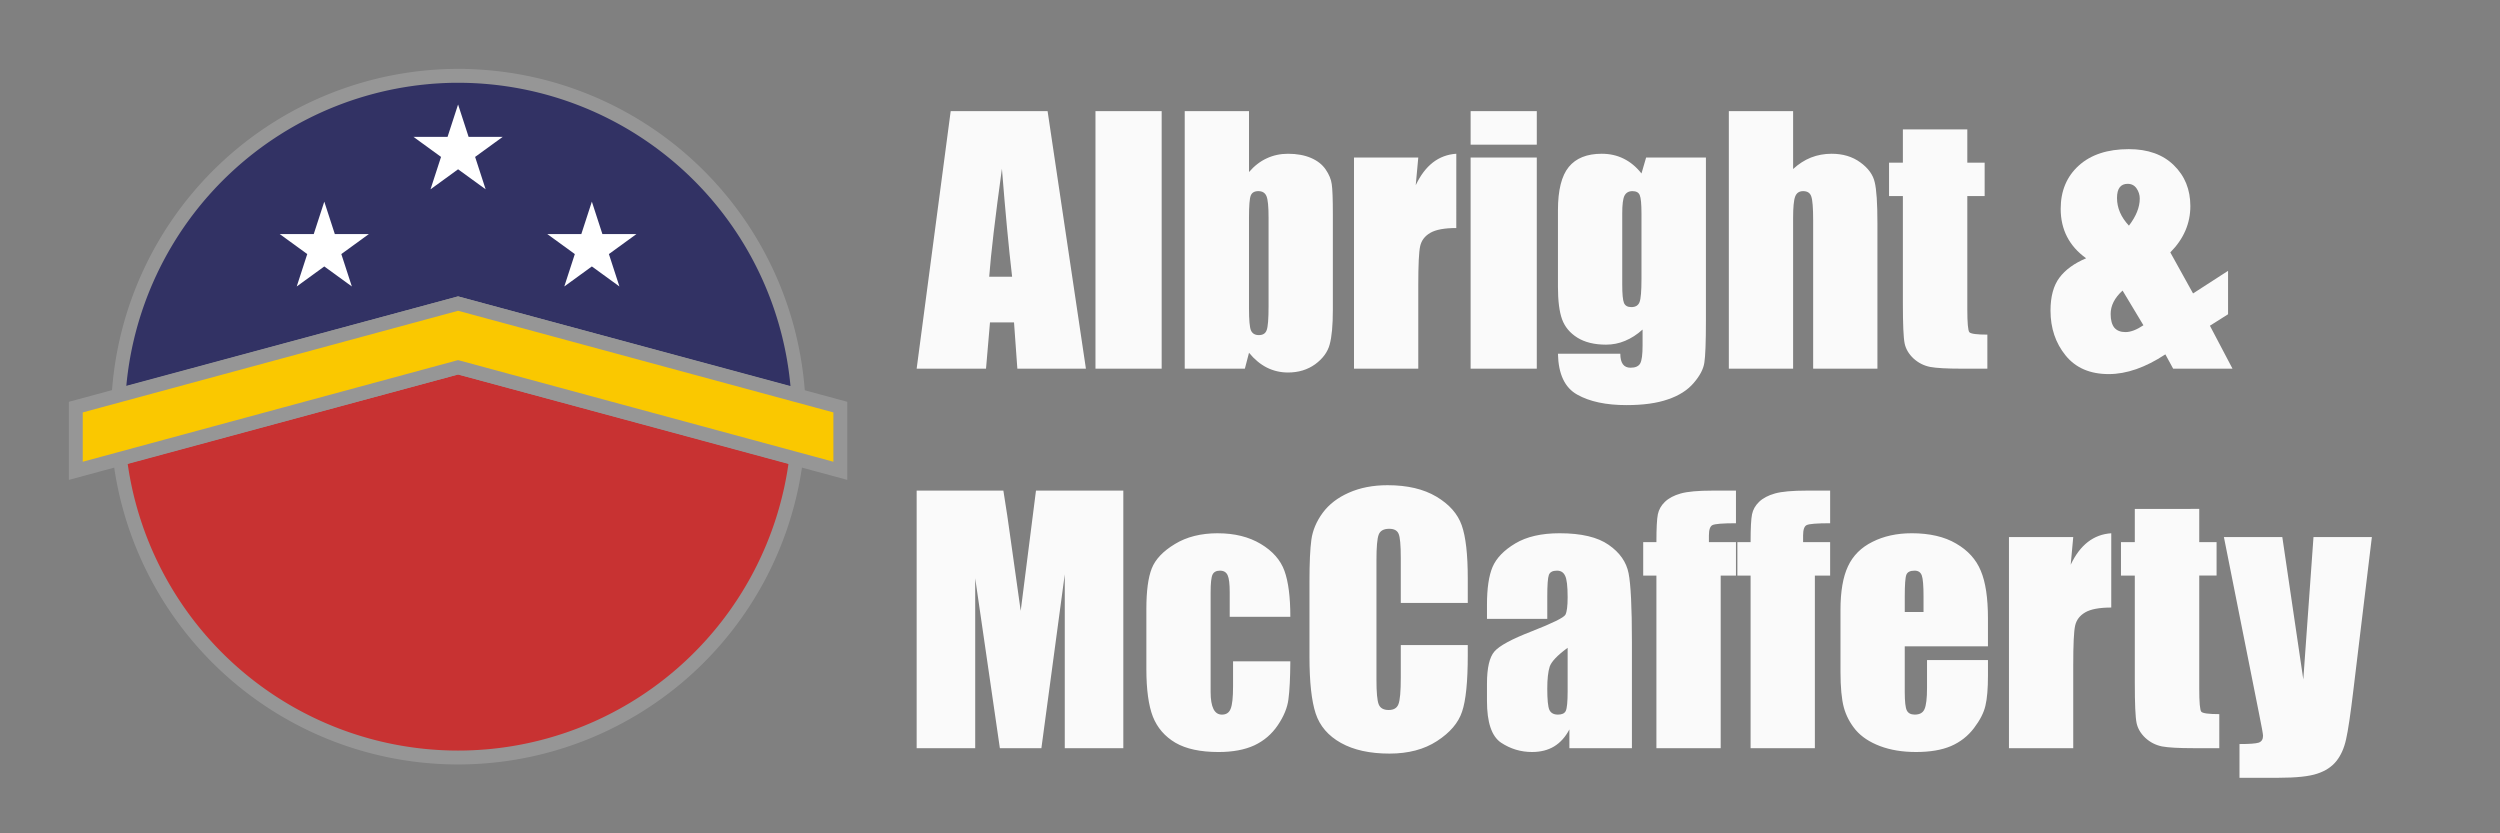
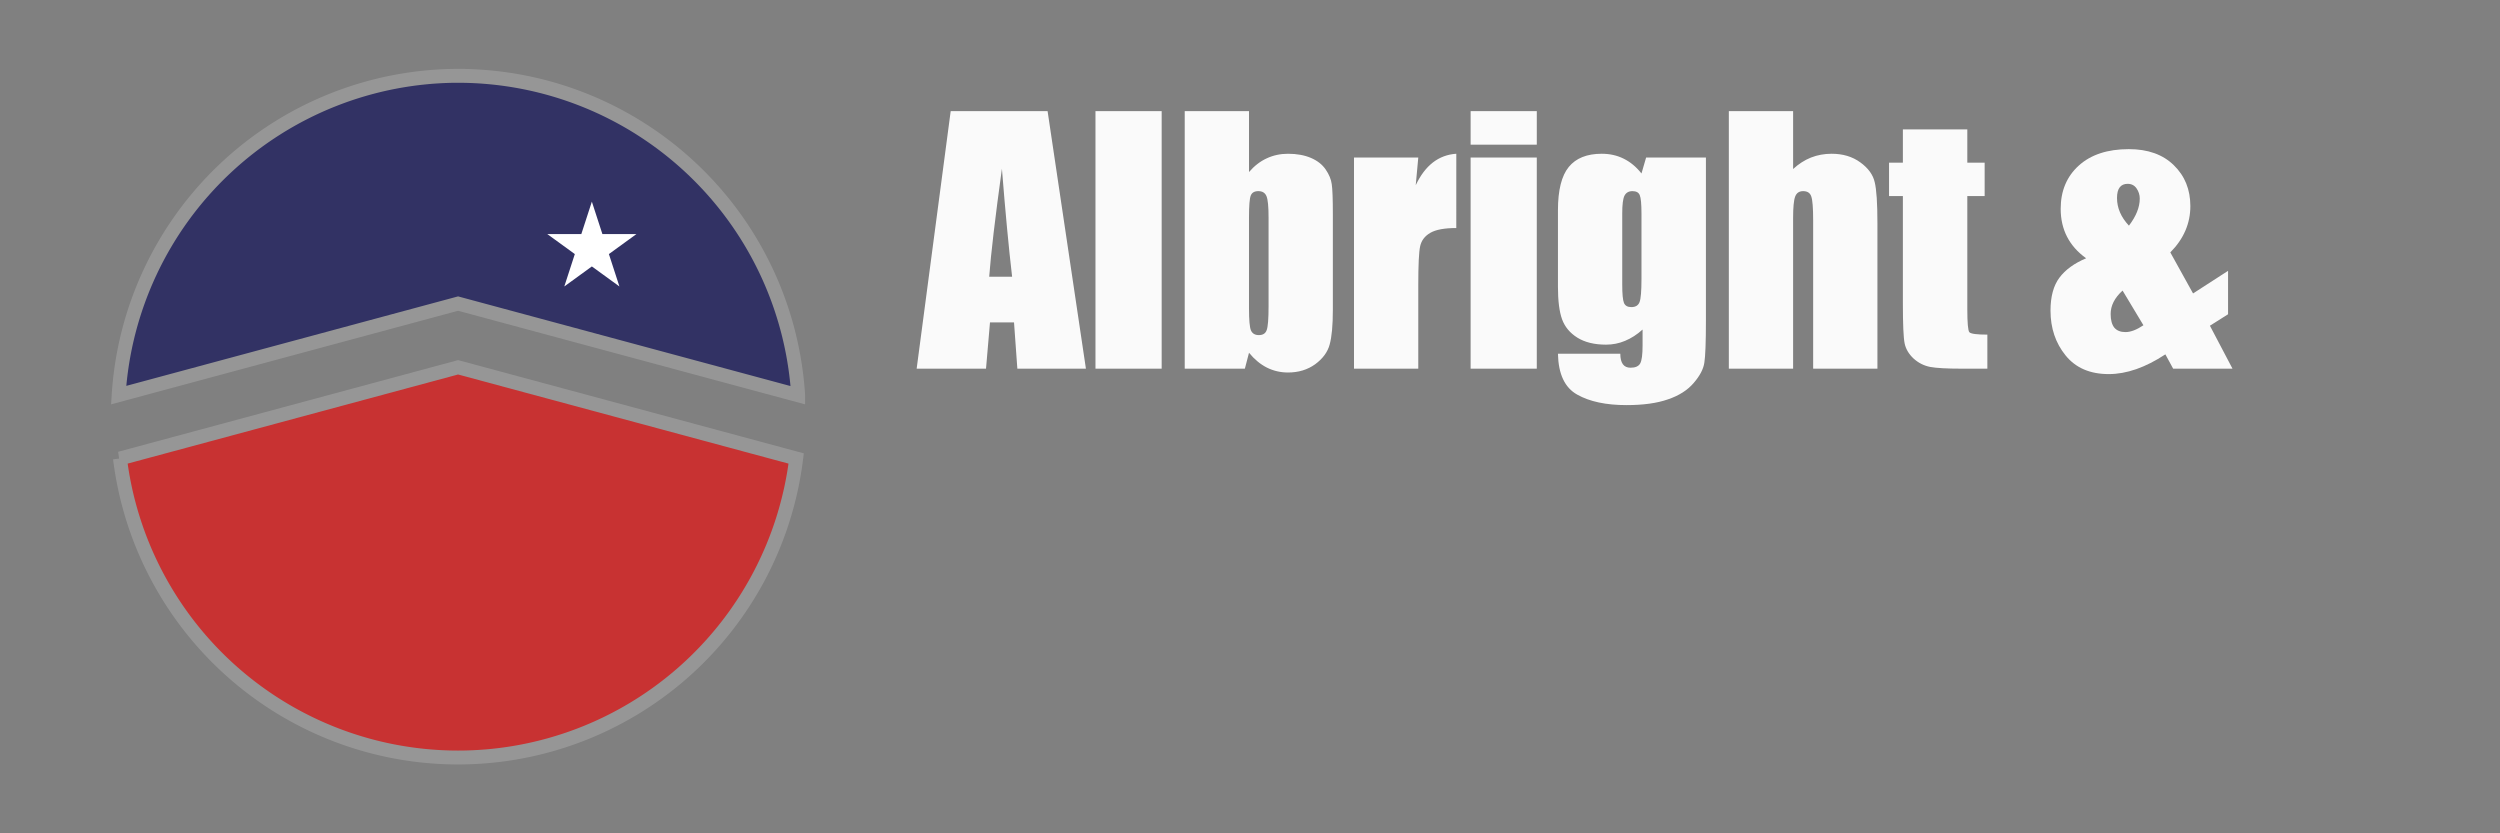
<svg xmlns="http://www.w3.org/2000/svg" version="1.1" viewBox="0 0 360 120" width="360" height="120">
  <rect x="0" y="0" width="360" height="120" fill="#808080" stroke="none" />
-   <rect display="none" width="360" height="120" fill="#323264" />
  <g stroke="#969696" stroke-linejoin="sharp" stroke-width="2">
    <path fill="#c83232" d="m114.65 66.022-48.687-13.131-48.687 13.131a49.082 49.082 0 0 0 48.687 43.06 49.082 49.082 0 0 0 48.687-43.06z" />
    <path fill="#323264" d="m65.963 10.917a49.082 49.082 0 0 0-48.88 45.981l48.88-13.183 48.972 13.209a49.082 49.082 0 0 0-48.972-46.004z" />
-     <path fill="#fac800" d="m10.917 67.797v-9.174l55.045-14.908 55.045 14.908v9.174l-55.045-14.908z" />
  </g>
  <g fill="#ffffff">
    <path d="m85.228 29.036 3.969 12.215-10.391-7.549h12.844l-10.391 7.549z" />
-     <path d="m46.697 29.036 3.969 12.215-10.391-7.549h12.844l-10.391 7.549z" />
-     <path d="m65.963 15.046 3.969 12.215-10.391-7.549h12.844l-10.391 7.549z" />
  </g>
  <g fill="#fafafa">
-     <path d="m199.81 69.869c-2.092 0-3.947 0.358-5.566 1.076-1.604 0.703-2.865 1.673-3.781 2.91-0.901 1.237-1.444 2.527-1.627 3.871-0.183 1.329-0.273 3.331-0.273 6.004v10.836c0 3.635 0.297 6.36 0.893 8.178 0.596 1.802 1.81 3.215 3.643 4.238s4.163 1.535 6.988 1.535c2.719 0 5.002-0.604 6.85-1.811 1.863-1.207 3.061-2.611 3.596-4.215 0.55-1.604 0.826-4.323 0.826-8.156v-1.443h-9.646v4.652c0 2.031-0.115 3.321-0.344 3.871-0.214 0.55-0.679 0.824-1.397 0.824-0.748 0-1.23-0.274-1.443-0.824-0.214-0.55-0.32-1.725-0.32-3.527v-17.229c0-1.879 0.106-3.101 0.32-3.666 0.214-0.565 0.718-0.848 1.512-0.848 0.703 0 1.153 0.237 1.352 0.711 0.214 0.458 0.32 1.625 0.32 3.504v6.461h9.646v-3.527c0-3.467-0.291-6.018-0.871-7.652-0.58-1.649-1.795-3.023-3.643-4.123-1.848-1.1-4.192-1.65-7.033-1.65zm-67.812 0.779v37.09h8.432v-24.467l3.551 24.467h5.979l3.367-25.039v25.039h8.432v-37.09h-12.578l-2.199 17.32-1.328-9.44c-0.412-3.024-0.801-5.651-1.168-7.881zm114.59 0c-2.062 0-3.581 0.137-4.559 0.412-0.977 0.275-1.741 0.68-2.291 1.215-0.535 0.519-0.87 1.115-1.008 1.787-0.137 0.672-0.207 2.007-0.207 4.008h-1.902v4.812h1.902v24.855h9.256v-24.855h2.199v-4.812h-3.894v-0.961c0-0.825 0.168-1.322 0.504-1.49 0.351-0.183 1.482-0.273 3.391-0.273v-4.697zm13.562 0c-2.062 0-3.581 0.137-4.559 0.412-0.977 0.275-1.741 0.68-2.291 1.215-0.535 0.519-0.87 1.115-1.008 1.787-0.137 0.672-0.207 2.007-0.207 4.008h-1.902v4.812h1.902v24.855h9.256v-24.855h2.199v-4.812h-3.894v-0.961c0-0.825 0.168-1.322 0.504-1.49 0.351-0.183 1.482-0.273 3.391-0.273v-4.697zm47.262 2.635v4.787h-1.992v4.812h1.992v15.439c0 3.024 0.084 4.949 0.252 5.773 0.168 0.809 0.596 1.536 1.283 2.178 0.687 0.626 1.482 1.03 2.383 1.213 0.901 0.168 2.406 0.252 4.514 0.252h3.734v-4.902c-1.512 0-2.376-0.115-2.59-0.344-0.199-0.229-0.297-1.343-0.297-3.344v-16.266h2.496v-4.812h-2.496v-4.787zm-132.05 3.506c-2.428 0-4.49 0.518-6.186 1.557-1.695 1.023-2.803 2.192-3.322 3.506-0.519 1.313-0.777 3.261-0.777 5.842v8.637c0 2.963 0.313 5.254 0.939 6.873 0.641 1.604 1.725 2.855 3.252 3.756 1.527 0.886 3.597 1.33 6.209 1.33 2.047 0 3.764-0.321 5.154-0.963 1.39-0.657 2.512-1.619 3.367-2.887 0.871-1.283 1.382-2.528 1.535-3.734 0.168-1.222 0.26-3.046 0.275-5.475h-8.248v3.619c1e-5 1.573-0.115 2.642-0.344 3.207-0.214 0.565-0.634 0.848-1.26 0.848-0.535 0-0.938-0.266-1.213-0.801-0.275-0.55-0.414-1.367-0.414-2.451v-14.342c0-1.329 0.092-2.185 0.275-2.566 0.183-0.382 0.544-0.572 1.078-0.572 0.535 0 0.901 0.221 1.1 0.664 0.199 0.428 0.297 1.253 0.297 2.475v3.506h8.729c0-2.856-0.283-5.063-0.848-6.621-0.565-1.558-1.704-2.85-3.414-3.873-1.711-1.023-3.772-1.533-6.186-1.533zm49.211 0c-2.612 0-4.735 0.487-6.369 1.465-1.634 0.977-2.728 2.108-3.277 3.391-0.535 1.268-0.801 3.078-0.801 5.43v2.039h8.682v-3.184c0-1.695 0.078-2.742 0.23-3.139 0.153-0.412 0.542-0.619 1.168-0.619 0.55 0 0.939 0.244 1.168 0.732 0.244 0.473 0.367 1.505 0.367 3.094 0 1.268-0.106 2.107-0.32 2.519s-1.841 1.215-4.881 2.406c-2.841 1.1-4.62 2.062-5.338 2.887-0.718 0.825-1.076 2.375-1.076 4.65v2.496c0 3.07 0.672 5.064 2.016 5.981 1.359 0.901 2.848 1.352 4.467 1.352 1.237 0 2.3-0.268 3.186-0.803 0.901-0.55 1.634-1.367 2.199-2.451v2.703h9.004v-15.258c0-5.025-0.162-8.338-0.482-9.941-0.321-1.619-1.275-2.978-2.863-4.078-1.588-1.115-3.947-1.672-7.078-1.672zm50.697 0c-2.123 0-4.001 0.412-5.635 1.236-1.634 0.809-2.809 1.985-3.527 3.527-0.718 1.527-1.078 3.62-1.078 6.277v8.867c-1e-5 2.26 0.162 3.985 0.482 5.176 0.321 1.176 0.892 2.261 1.717 3.254 0.84 0.977 2.009 1.749 3.506 2.314s3.223 0.848 5.178 0.848c2.016 0 3.689-0.283 5.018-0.848 1.344-0.58 2.45-1.444 3.32-2.59 0.871-1.145 1.421-2.222 1.65-3.231 0.244-1.008 0.367-2.45 0.367-4.328v-2.246h-8.775v4.01c0 1.512-0.123 2.536-0.367 3.07-0.229 0.519-0.694 0.777-1.397 0.777-0.565 0-0.946-0.199-1.145-0.596-0.199-0.397-0.299-1.282-0.299-2.656v-6.576h11.982v-4.031c0-2.948-0.344-5.231-1.031-6.85-0.672-1.634-1.855-2.941-3.551-3.918-1.68-0.993-3.82-1.488-6.416-1.488zm28.752 0c-2.551 0.168-4.498 1.679-5.842 4.535l0.367-3.986h-9.256v30.4h9.256v-12.004c0-2.948 0.09-4.827 0.273-5.637 0.183-0.825 0.673-1.466 1.467-1.924 0.794-0.458 2.039-0.688 3.734-0.688zm16.221 0.549 5.062 25.43c0.382 1.879 0.572 2.939 0.572 3.184 0 0.504-0.205 0.834-0.617 0.986-0.412 0.137-1.338 0.205-2.773 0.205v4.857h5.613c2.566 0 4.429-0.199 5.59-0.596 1.176-0.382 2.093-0.986 2.75-1.811 0.657-0.825 1.122-1.871 1.397-3.139 0.29-1.268 0.642-3.643 1.055-7.125l2.656-21.992h-8.406l-1.467 20.504-3.023-20.504zm-44.537 4.834c0.519 0 0.863 0.229 1.031 0.688 0.168 0.458 0.252 1.474 0.252 3.047v2.223h-2.703v-2.223c0-1.711 0.076-2.757 0.229-3.139 0.153-0.397 0.55-0.596 1.191-0.596zm-49.965 11.111v6.254c0 1.527-0.092 2.475-0.275 2.842-0.168 0.351-0.543 0.525-1.123 0.525-0.611 0-1.022-0.229-1.236-0.688-0.199-0.458-0.299-1.474-0.299-3.047 0-1.375 0.115-2.427 0.344-3.16 0.244-0.733 1.108-1.642 2.59-2.727z" />
    <path d="m320.84 39.001v6.254l-2.612 1.649 3.253 6.186h-8.545l-1.123-2.062q-4.307 2.841-8.156 2.841-4.032 0-6.208-2.68t-2.176-6.46q0-3.024 1.283-4.742t3.849-2.795q-3.666-2.635-3.666-7.125 0-3.872 2.612-6.231t7.194-2.36q4.124 0 6.483 2.314 2.383 2.314 2.383 5.888 0 3.757-2.887 6.667l3.276 5.911zm-14.273-6.506q1.558-2.039 1.558-3.895 0-0.802-0.458-1.466-0.458-0.664-1.283-0.664-0.756 0-1.145 0.504-0.389 0.504-0.389 1.535 0 2.154 1.718 3.986zm2.085 14.341-3.001-4.994q-1.718 1.558-1.718 3.368 0 1.306 0.527 1.97 0.55 0.641 1.604 0.641 1.123 0 2.589-0.985z" />
    <path d="m136.9 16-4.902 37.09h9.988l0.572-6.666h3.461l0.48 6.666h9.873l-5.519-37.09zm20.848 0v37.09h9.531v-37.09zm12.852 0v37.09h8.66l0.596-2.291c0.779 0.947 1.635 1.657 2.566 2.131 0.947 0.473 1.962 0.711 3.047 0.711 1.512 0 2.818-0.397 3.918-1.191 1.1-0.809 1.794-1.757 2.084-2.842 0.305-1.1 0.459-2.764 0.459-4.994v-13.699c0-2.245-0.053-3.711-0.16-4.398-0.092-0.687-0.382-1.39-0.871-2.107-0.489-0.718-1.199-1.275-2.131-1.672-0.932-0.397-2.031-0.596-3.299-0.596-1.1 0-2.123 0.221-3.07 0.664-0.932 0.428-1.779 1.083-2.543 1.969v-8.773zm41.17 0v4.834h9.529v-4.834zm37.182 0v37.09h9.256v-21.695c0-1.543 0.098-2.572 0.297-3.092 0.199-0.519 0.581-0.779 1.147-0.779 0.611 0 1 0.252 1.168 0.756 0.183 0.504 0.275 1.642 0.275 3.414v21.396h9.254v-20.961c0-2.856-0.129-4.82-0.389-5.889-0.244-1.084-0.939-2.038-2.084-2.863-1.13-0.825-2.506-1.236-4.125-1.236-1.054 0-2.047 0.182-2.978 0.549-0.916 0.367-1.77 0.917-2.564 1.65v-8.34zm25.062 2.635v4.787h-1.992v4.812h1.992v15.439c0 3.024 0.084 4.949 0.252 5.773 0.168 0.809 0.596 1.536 1.283 2.178 0.687 0.626 1.482 1.03 2.383 1.213 0.901 0.168 2.406 0.252 4.514 0.252h3.734v-4.902c-1.512 0-2.376-0.115-2.59-0.344-0.199-0.229-0.297-1.343-0.297-3.344v-16.266h2.496v-4.812h-2.496v-4.787zm-64.307 3.506c-2.551 0.168-4.498 1.679-5.842 4.535l0.367-3.986h-9.256v30.4h9.256v-12.004c0-2.948 0.09-4.827 0.273-5.637 0.183-0.825 0.673-1.466 1.467-1.924 0.794-0.458 2.039-0.688 3.734-0.688zm20.939 0c-2.123 0-3.704 0.633-4.742 1.9-1.039 1.268-1.559 3.346-1.559 6.232v11.041c0 2.016 0.199 3.574 0.596 4.674 0.397 1.084 1.13 1.963 2.199 2.635 1.084 0.672 2.46 1.008 4.125 1.008 0.962 0 1.877-0.182 2.748-0.549 0.886-0.367 1.725-0.909 2.519-1.627v2.291c0 1.313-0.113 2.175-0.342 2.588-0.229 0.412-0.696 0.619-1.398 0.619-0.977 0-1.467-0.672-1.467-2.016h-8.98c0.061 2.932 0.986 4.894 2.773 5.887 1.787 1.008 4.154 1.512 7.102 1.512 2.398 0 4.382-0.274 5.955-0.824 1.588-0.535 2.827-1.321 3.713-2.359 0.886-1.023 1.398-1.994 1.535-2.91 0.153-0.932 0.229-2.977 0.229-6.139v-23.414h-8.613l-0.666 2.291c-0.748-0.947-1.602-1.657-2.564-2.131-0.947-0.473-2.001-0.709-3.162-0.709zm-18.877 0.549v30.4h9.529v-30.4zm-67.492 1.603c0.489 6.17 0.978 11.357 1.467 15.557h-3.299c0.244-3.284 0.855-8.47 1.832-15.557zm36.93 3.231c0.58 0 0.971 0.244 1.17 0.732 0.199 0.473 0.297 1.497 0.297 3.07v12.807c0 1.802-0.092 2.941-0.275 3.414-0.168 0.473-0.541 0.709-1.121 0.709-0.565 0-0.948-0.229-1.147-0.688-0.183-0.458-0.275-1.502-0.275-3.137v-13.105c0-1.695 0.084-2.75 0.252-3.162 0.168-0.428 0.535-0.641 1.1-0.641zm53.861 0c0.55-1e-6 0.9 0.19 1.053 0.572 0.168 0.382 0.252 1.268 0.252 2.658v9.416c0 1.726-0.09 2.833-0.273 3.322-0.183 0.489-0.58 0.732-1.191 0.732-0.535 0-0.887-0.199-1.055-0.596-0.168-0.412-0.252-1.299-0.252-2.658v-10.217c0-1.283 0.106-2.139 0.32-2.566 0.229-0.443 0.612-0.664 1.147-0.664z" />
  </g>
</svg>